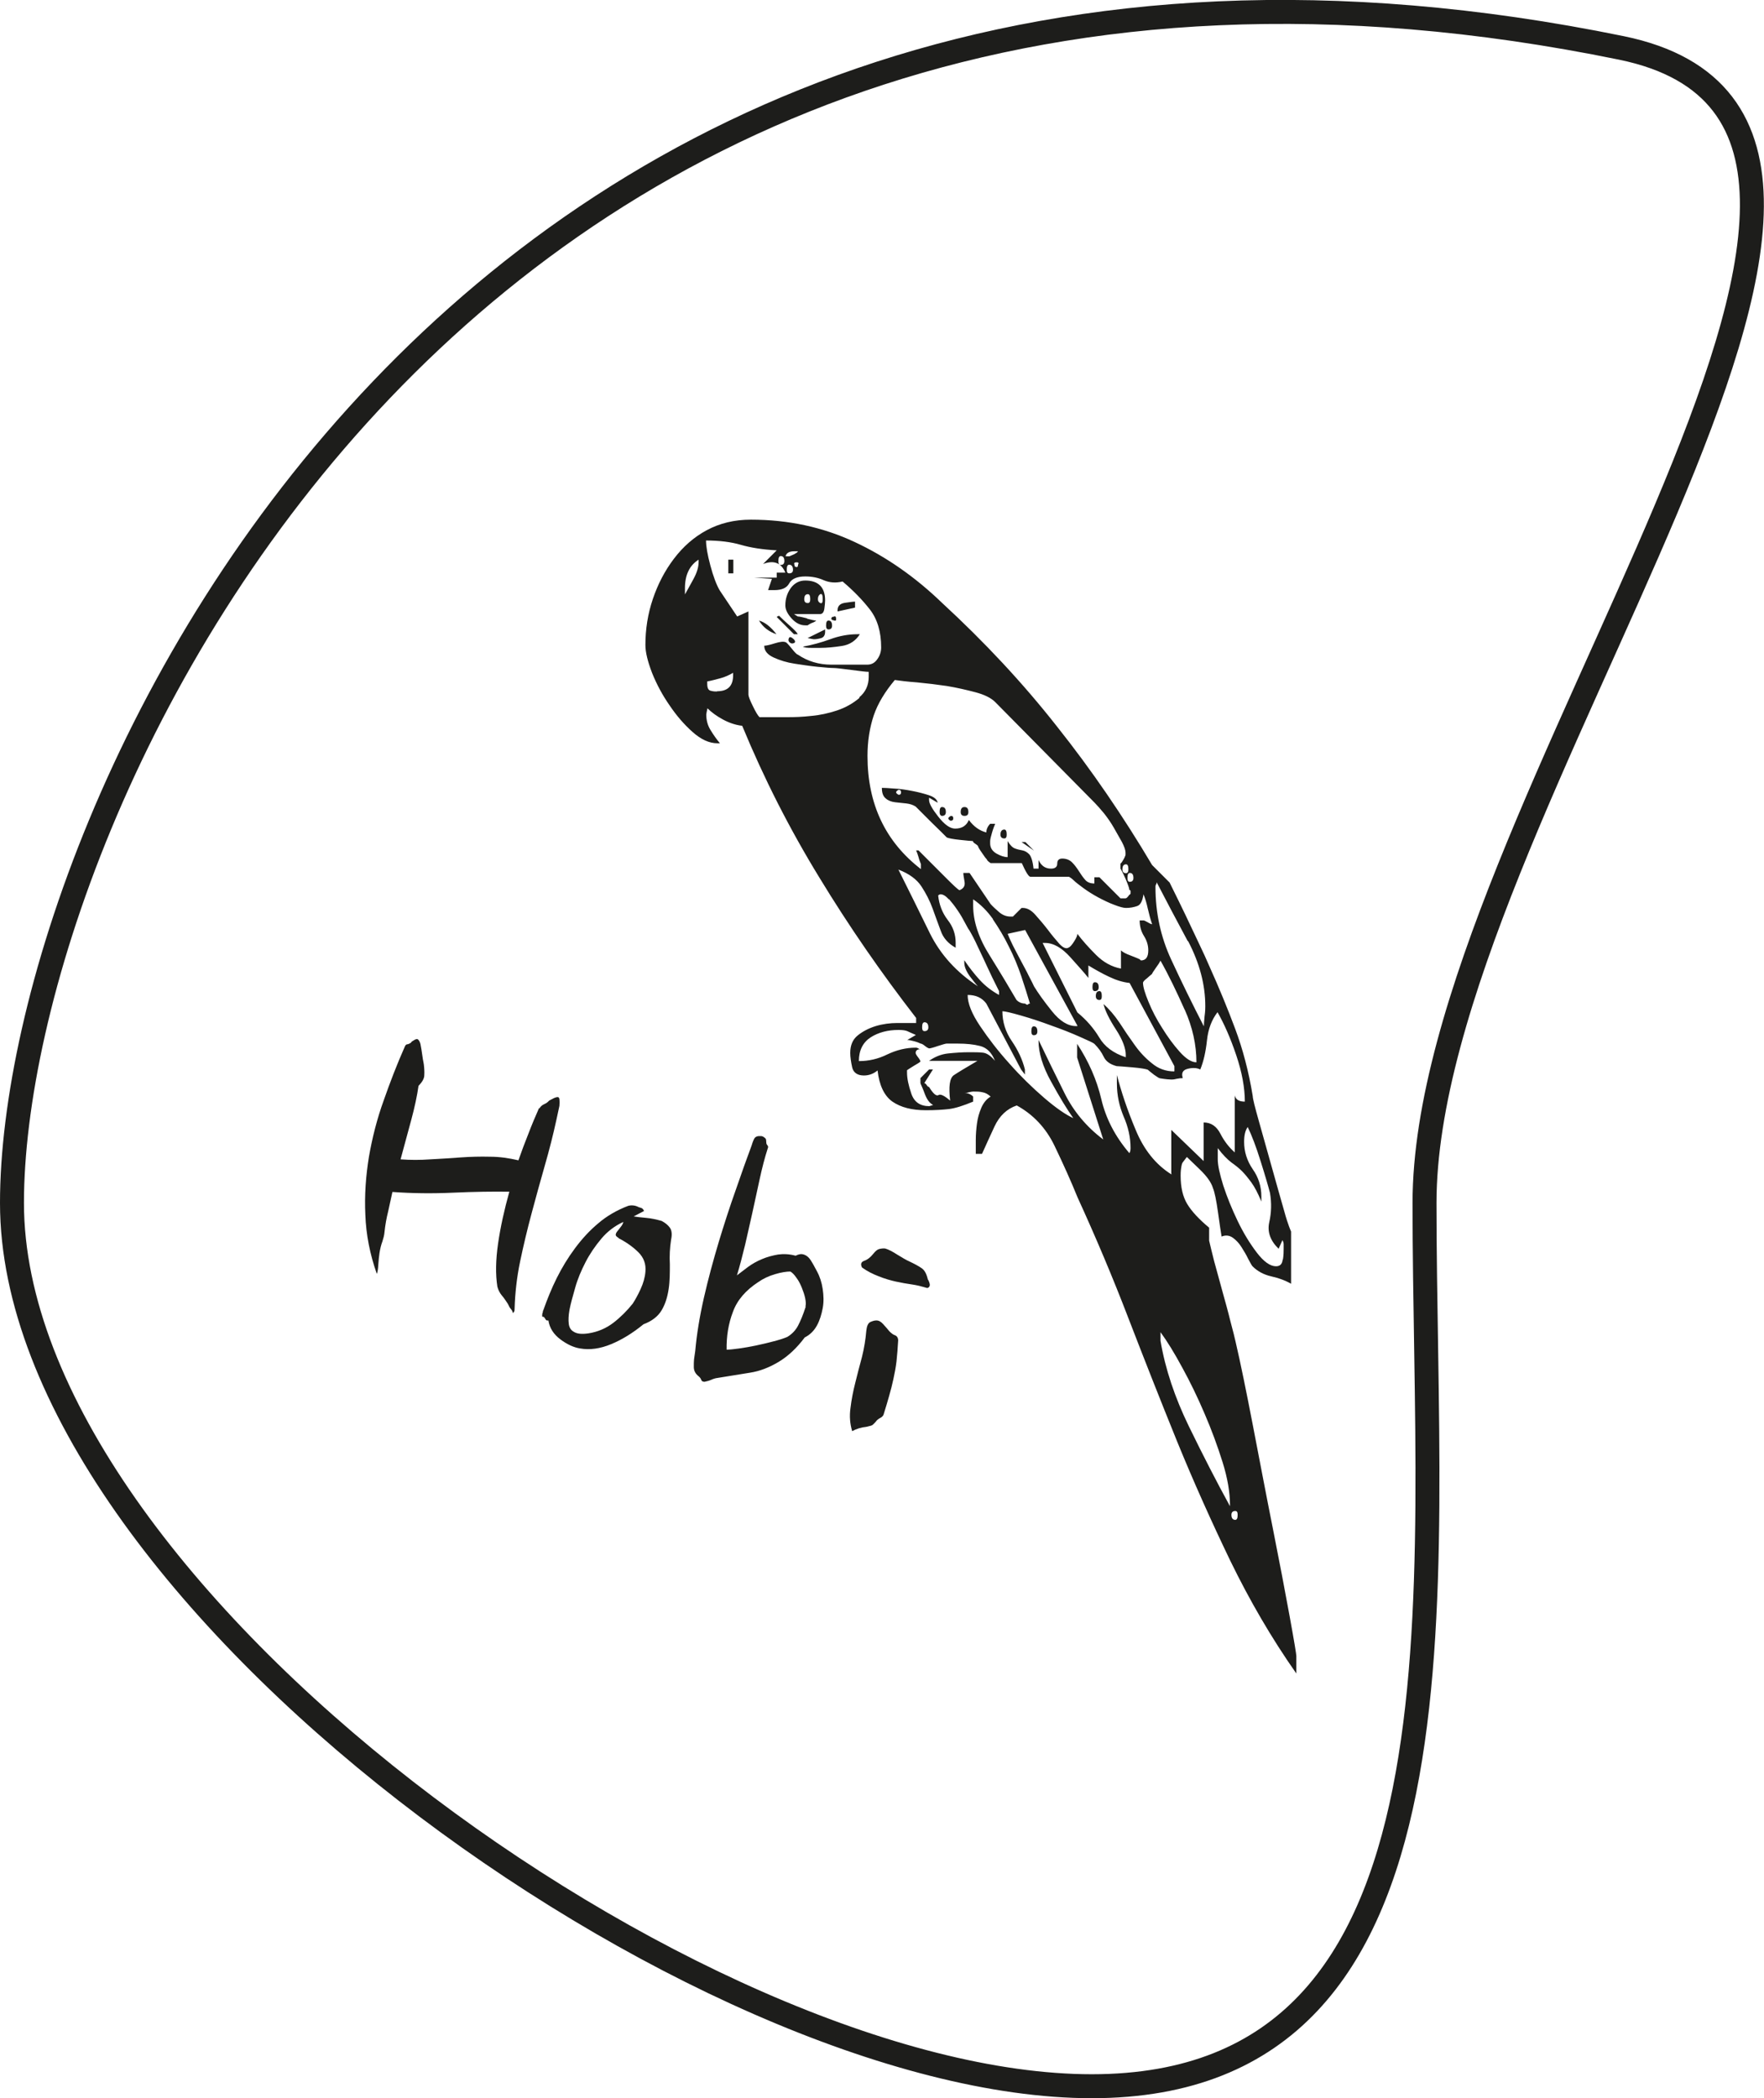
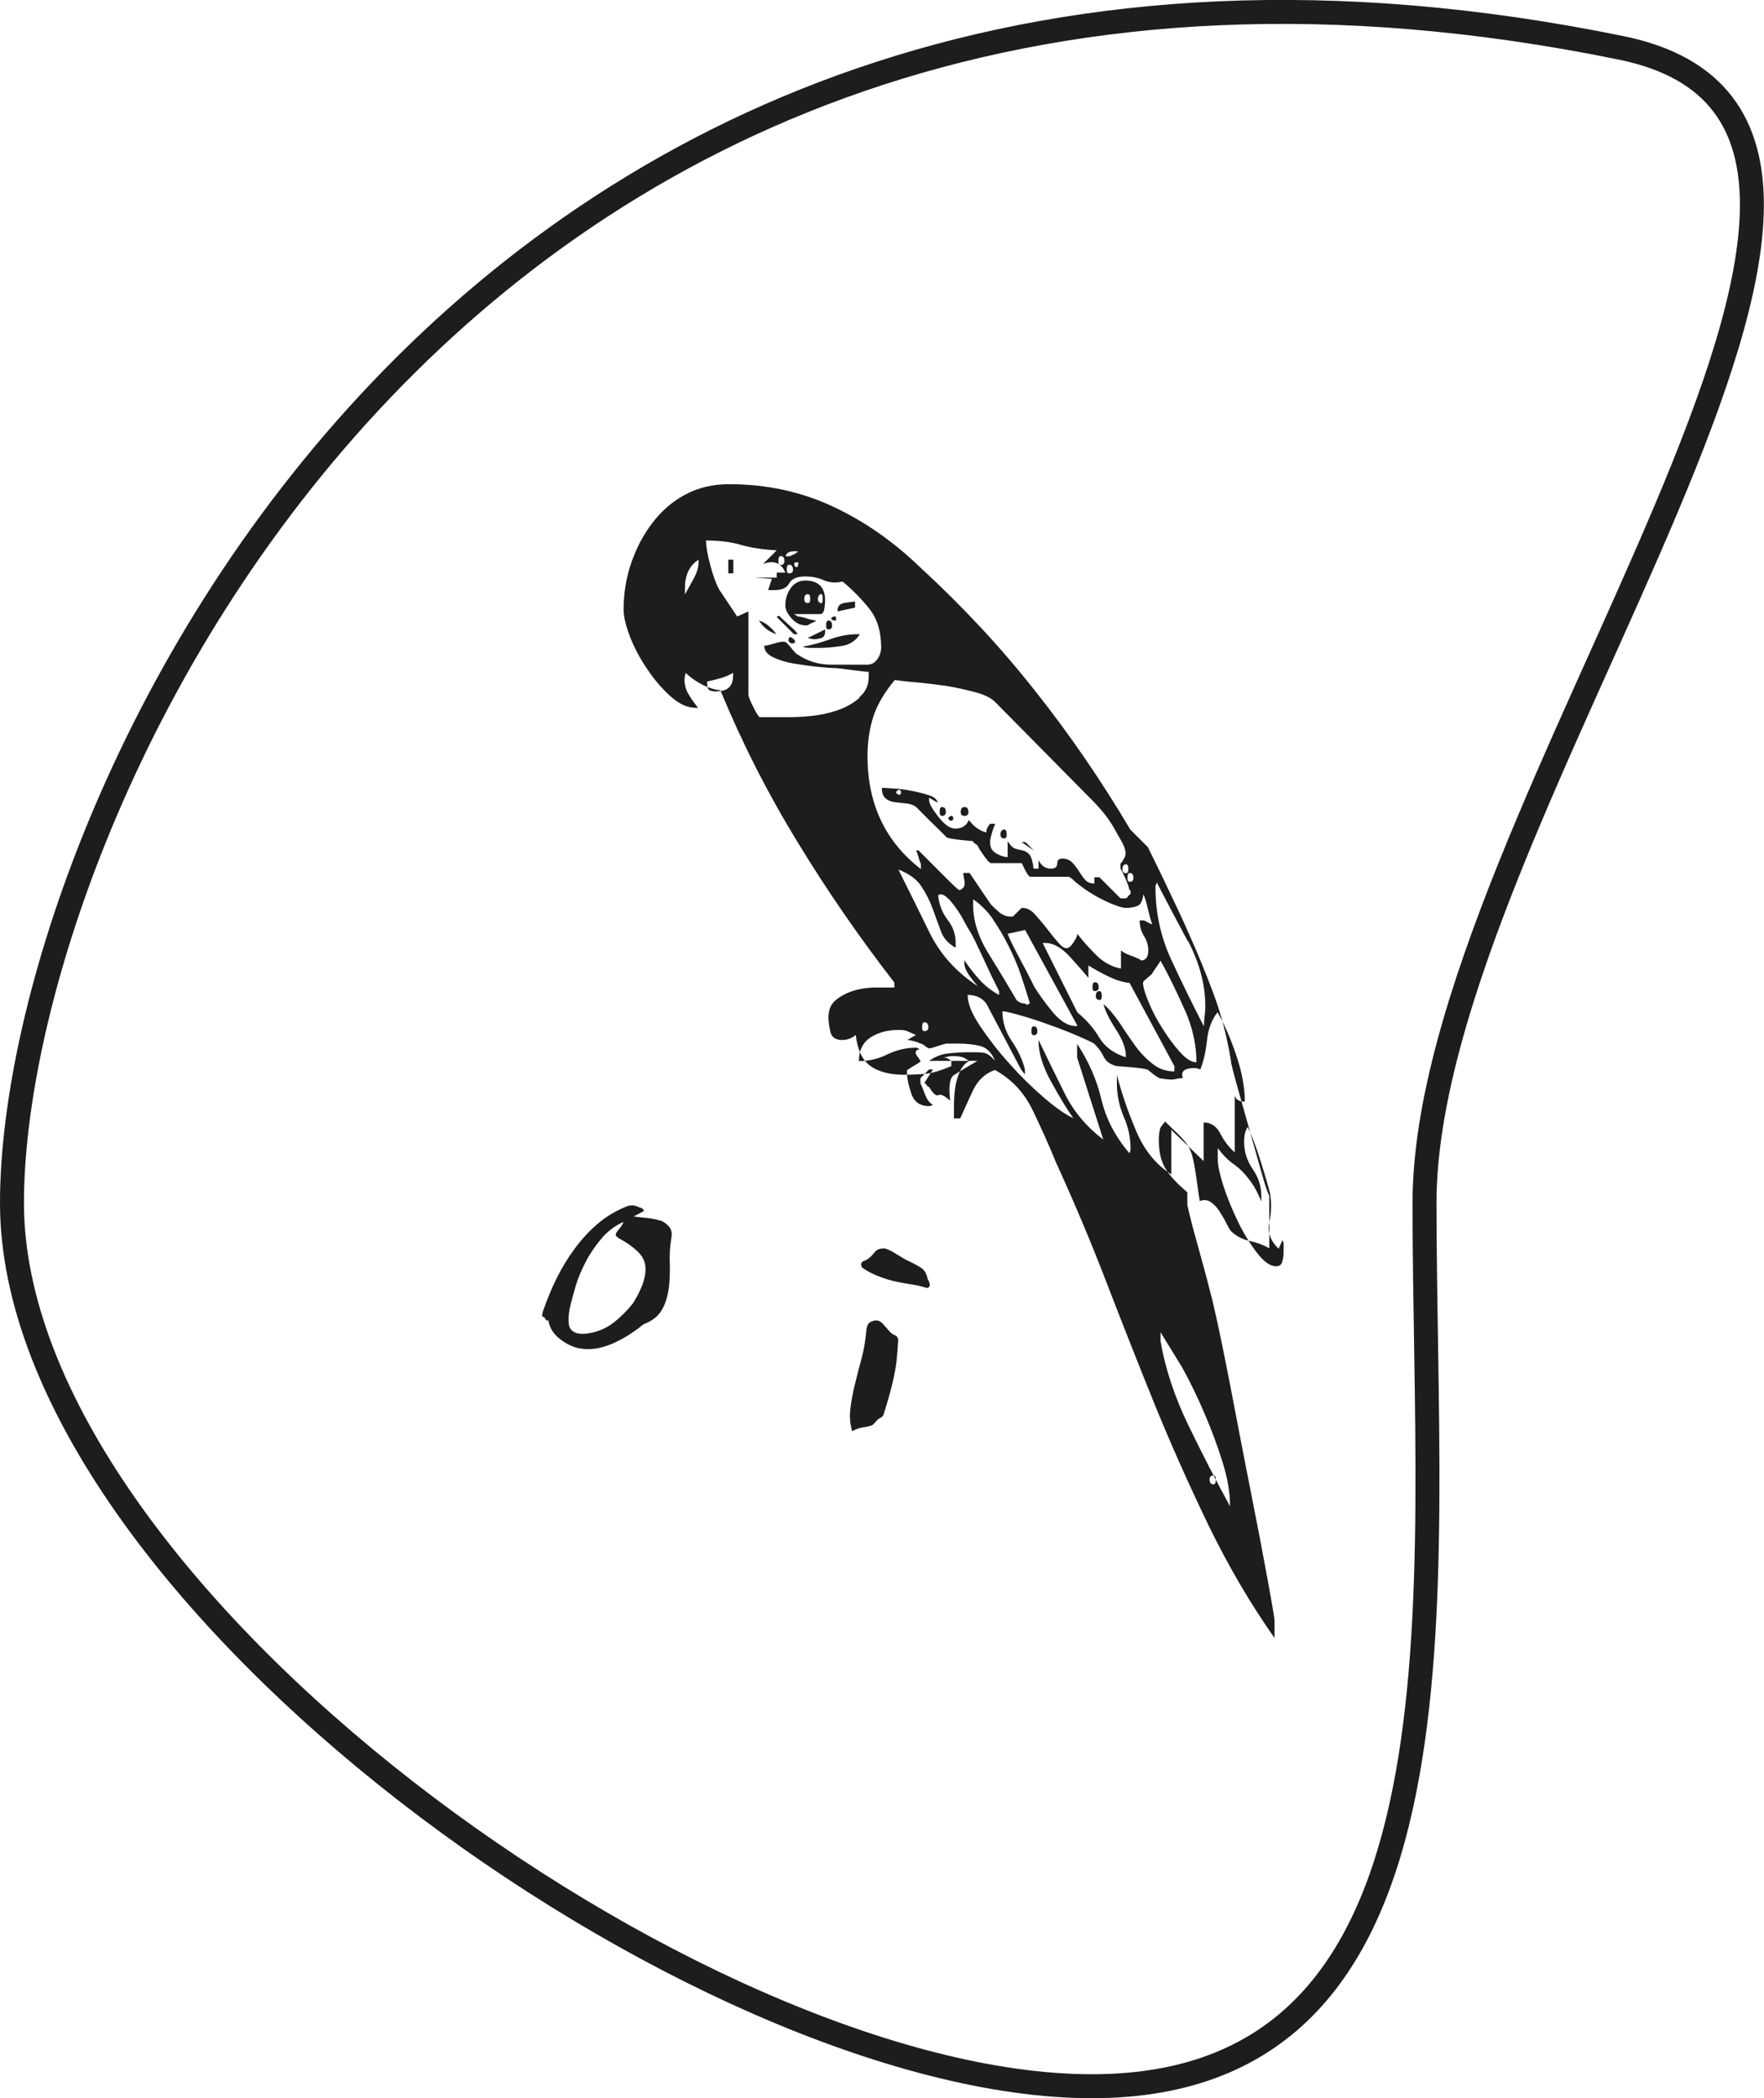
<svg xmlns="http://www.w3.org/2000/svg" id="Ebene_1" viewBox="0 0 73.63 87.54">
  <defs>
    <style>.cls-1{fill:#1d1d1b;}.cls-2{fill:none;stroke:#1d1d1b;}</style>
  </defs>
  <path class="cls-2" d="M67.68,2C19.21-7.92,.5,33.91,.5,50.19s28.79,36.85,45.07,36.85,13.89-20.57,13.89-36.85S83.63,5.27,67.68,2Z" />
-   <path class="cls-1" d="M33.18,23.11c-.09,.04-.16,.07-.23,.1h-.16c.03-.14,.16-.21,.36-.21h.16s-.04,.07-.13,.1m-.44,.31c0,.1-.05,.16-.15,.16-.07,0-.1-.05-.1-.16,0-.14,.03-.21,.1-.21,.1,0,.15,.07,.15,.21m.52,.05c.07,0,.09,.04,.05,.1,0,.07-.02,.1-.05,.1-.07,0-.1-.03-.1-.1-.03-.07,0-.1,.1-.1m-.16,.31c0,.1-.05,.15-.16,.15-.07,0-.1-.05-.1-.15,0-.14,.03-.21,.1-.21,.1,0,.16,.07,.16,.21m-2.7,.15h.21v-.57h-.21v.57Zm-1.45,.23c-.14,.26-.26,.47-.36,.65v-.26c0-.55,.19-.95,.57-1.19v.1c0,.21-.07,.44-.21,.7m4.87,.85c0,.1-.03,.16-.1,.16-.1,0-.15-.05-.15-.16,0-.14,.05-.21,.15-.21,.07,0,.1,.07,.1,.21m.52,0c0,.14-.03,.19-.1,.16-.07-.03-.1-.09-.1-.16,0-.1,.03-.17,.1-.21,.07-.03,.1,.03,.1,.21m1.35,.1c-.07,0-.21,.02-.42,.05-.21,.03-.31,.14-.31,.31v.05l.73-.16v-.26Zm-.99,.73s.03,.05,.1,.05c.07,.03,.1,.02,.1-.05,0-.1-.03-.14-.1-.1-.07,0-.1,.03-.1,.1m-1.01-.03c-.19-.05-.32-.08-.39-.08l-.16-.1h1.09c.1,0,.16-.08,.18-.23,.02-.15,.03-.27,.03-.34,0-.55-.28-.83-.83-.83-.24,0-.44,.1-.6,.31-.15,.21-.23,.45-.23,.73,0,.17,.09,.35,.26,.54,.17,.19,.36,.29,.57,.29h.1s.1-.07,.18-.1c.09-.03,.15-.07,.18-.1-.07,0-.2-.03-.39-.08m.8,.29c0,.1,.03,.16,.1,.16,.1,0,.15-.05,.15-.16,0-.14-.05-.21-.15-.21-.07,0-.1,.07-.1,.21m-2.07,.36c-.24-.31-.48-.5-.73-.57,.17,.28,.42,.47,.73,.57m0-.73l.73,.73h.16c-.03-.07-.15-.19-.34-.36-.19-.17-.32-.29-.39-.36l-.05-.05s-.07,.02-.1,.05m2.02,.52l-.73,.36c.14,.03,.23,.05,.26,.05,.1,0,.21-.02,.31-.05,.1-.03,.16-.12,.16-.26v-.1Zm-1.48,.54c.05,.05,.11,.06,.18,.03,.07-.03,.06-.1-.03-.18-.09-.08-.15-.09-.18-.03s-.03,.13,.03,.18m2.83-.34c-.38,0-.76,.07-1.14,.21-.38,.14-.76,.24-1.14,.31,.07,.04,.19,.05,.36,.05h.36c.28,0,.58-.03,.91-.08,.33-.05,.58-.22,.75-.49h-.1Zm-5.86,2.39c-.07,0-.15,0-.26-.03-.1-.02-.15-.11-.15-.29v-.1c.17-.03,.35-.08,.54-.13,.19-.05,.37-.13,.54-.23v.1c0,.45-.22,.67-.67,.67m5.94,.28c-.26,.22-.57,.4-.93,.52-.36,.12-.73,.2-1.09,.23-.36,.04-.67,.05-.91,.05h-1.24c-.07-.07-.16-.22-.28-.47-.12-.24-.18-.4-.18-.47v-3.47l-.47,.21-.73-1.09c-.14-.24-.27-.59-.39-1.04-.12-.45-.18-.79-.18-1.04,.55,0,1.04,.06,1.45,.18,.41,.12,.92,.2,1.5,.23l-.57,.57c.45-.17,.76-.05,.93,.36h-.36v.21h-.93l.73,.05-.16,.47h.26c.31,0,.52-.09,.62-.28,.1-.19,.33-.29,.67-.29,.28,0,.54,.05,.78,.16,.24,.1,.5,.12,.78,.05,.45,.38,.83,.77,1.14,1.17,.31,.4,.47,.93,.47,1.58,0,.17-.05,.34-.16,.49-.1,.15-.24,.23-.42,.23h-1.5c-.52,0-.99-.14-1.4-.42-.03,0-.12-.08-.26-.26-.14-.17-.22-.26-.26-.26-.07-.03-.22-.02-.44,.05-.22,.07-.37,.1-.44,.1,0,.21,.13,.37,.39,.49,.26,.12,.55,.21,.88,.26,.33,.05,.65,.1,.96,.13,.31,.03,.54,.05,.67,.05,.1,0,.35,.03,.73,.08,.38,.05,.62,.08,.73,.08v.21c0,.35-.13,.63-.39,.85m1.74,3.97c0,.07-.03,.1-.1,.1-.14-.07-.14-.14,0-.21,.07,0,.1,.04,.1,.1m1.61,.83c0,.1,.04,.16,.1,.16,.1,0,.16-.05,.16-.16,0-.14-.05-.21-.16-.21-.07,0-.1,.07-.1,.21m.88,0c0,.1,.05,.16,.16,.16s.16-.05,.16-.16c0-.14-.05-.21-.16-.21s-.16,.07-.16,.21m-.41,.36c.07,0,.1-.03,.1-.1s-.03-.1-.1-.1c-.14,.07-.14,.14,0,.21m2.07,.57c0,.1,.05,.16,.16,.16,.07,0,.1-.05,.1-.16,0-.14-.03-.21-.1-.21-.1,0-.16,.07-.16,.21m.88,.31l.52,.36-.36-.36h-.16Zm4.46,1.14c0,.1-.03,.16-.1,.16-.1,0-.15-.05-.15-.16,0-.14,.05-.21,.15-.21,.07,0,.1,.07,.1,.21m.21,.36c0,.1-.05,.16-.15,.16-.07,0-.1-.05-.1-.16,0-.14,.03-.21,.1-.21,.1,0,.15,.07,.15,.21m-.52,3.78c-.38-.07-.73-.26-1.04-.57-.31-.31-.57-.6-.78-.88,0,.07-.04,.17-.13,.31-.09,.14-.16,.23-.23,.26-.1,.07-.23,.02-.39-.15-.15-.17-.32-.37-.49-.6-.17-.22-.35-.43-.52-.62-.17-.19-.34-.28-.52-.28h-.05l-.36,.36h-.1c-.17,0-.33-.06-.47-.18-.14-.12-.26-.23-.36-.34-.07-.1-.22-.32-.44-.65-.22-.33-.37-.55-.44-.65h-.26c0,.07,.02,.19,.05,.36,.03,.17-.03,.29-.21,.36-.07-.03-.25-.2-.54-.49-.29-.29-.55-.55-.78-.78l-.39-.39h-.1c.03,.07,.07,.17,.1,.28,.03,.12,.07,.22,.1,.29v.21c-1.48-1.14-2.23-2.71-2.23-4.72,0-.62,.09-1.18,.26-1.69,.17-.5,.47-.99,.88-1.48,.21,.03,.52,.07,.93,.1,.42,.04,.83,.09,1.24,.15,.42,.07,.81,.16,1.19,.26,.38,.1,.66,.24,.83,.41l4.15,4.2c.1,.1,.23,.25,.39,.44,.15,.19,.29,.39,.41,.6,.12,.21,.23,.41,.34,.6,.1,.19,.15,.34,.15,.44v.1s-.03,.1-.08,.18c-.05,.09-.09,.15-.13,.18v.21s.1,.17,.21,.42c.1,.24,.16,.4,.16,.47,.03,0,.05,.02,.05,.05v.1s-.02,.05-.05,.05c-.07,.1-.12,.15-.16,.15h-.21l-.88-.88h-.21v.26c-.17,0-.3-.05-.39-.16-.09-.1-.17-.22-.26-.36-.09-.14-.18-.26-.28-.36s-.24-.16-.41-.16c-.14,0-.21,.07-.21,.21s-.09,.21-.26,.21c-.24,0-.41-.12-.52-.36v.36h-.21c-.03-.31-.1-.51-.18-.6-.09-.09-.18-.14-.28-.16-.1-.02-.21-.04-.31-.08-.1-.03-.21-.14-.31-.31v.67c-.14,0-.29-.05-.47-.15-.17-.1-.26-.24-.26-.42v-.1c0-.07,.03-.19,.08-.36,.05-.17,.1-.29,.13-.36h-.21c-.1,.1-.16,.23-.16,.36-.28-.07-.52-.24-.73-.52-.1,.24-.29,.36-.57,.36-.21,0-.44-.16-.7-.49-.26-.33-.39-.56-.39-.7v-.1l.36,.21c-.03-.14-.15-.24-.36-.31-.21-.07-.44-.13-.7-.18-.26-.05-.51-.09-.75-.1-.24-.02-.42-.03-.52-.03,0,.21,.05,.35,.16,.44,.1,.09,.23,.14,.39,.16,.15,.02,.31,.03,.47,.05,.16,.02,.28,.06,.39,.13,.03,.03,.11,.11,.23,.23,.12,.12,.26,.26,.42,.42,.16,.15,.29,.29,.42,.41,.12,.12,.2,.2,.23,.23,.07,.03,.25,.07,.55,.1,.29,.03,.47,.05,.54,.05,0,.03,.03,.07,.08,.1,.05,.03,.1,.07,.13,.1,0,.03,.05,.13,.16,.28,.1,.15,.17,.25,.21,.28,0,.03,.05,.09,.16,.16h1.3c.17,.38,.29,.57,.36,.57h1.61s.1,.05,.21,.16c.07,.07,.2,.17,.39,.31,.19,.14,.4,.27,.62,.39,.23,.12,.45,.23,.67,.31,.23,.09,.39,.13,.49,.13,.17,0,.33-.03,.47-.08,.14-.05,.22-.22,.26-.49,.07,.17,.13,.37,.18,.6,.05,.22,.11,.44,.18,.65-.03,0-.1-.03-.18-.08-.09-.05-.15-.08-.18-.08h-.16c0,.24,.06,.46,.18,.65,.12,.19,.18,.39,.18,.6,0,.28-.1,.42-.31,.42l-.05-.05c-.07-.03-.2-.09-.39-.16-.19-.07-.32-.14-.39-.21v.73Zm-1.19,.78c0,.1,.03,.16,.1,.16,.1,0,.16-.05,.16-.16,0-.14-.05-.21-.16-.21-.07,0-.1,.07-.1,.21m-5.99-3.68c.12,.14,.24,.29,.36,.47,.12,.17,.22,.35,.31,.52,.09,.17,.15,.28,.18,.31,.1,.17,.23,.41,.36,.7,.14,.29,.27,.57,.39,.83,.12,.26,.28,.6,.49,1.01v.16c-.31-.17-.58-.38-.8-.62-.22-.24-.44-.52-.65-.83v.1c0,.17,.08,.36,.23,.57,.16,.21,.27,.35,.34,.42-.9-.59-1.56-1.32-2-2.2-.43-.88-.87-1.77-1.32-2.67,.45,.17,.77,.41,.96,.7,.19,.29,.35,.6,.47,.93,.12,.33,.23,.64,.34,.93,.1,.29,.31,.53,.62,.7v-.21c0-.35-.11-.67-.34-.96-.22-.29-.35-.63-.39-1.01,.03-.03,.07-.05,.1-.05,.1,0,.22,.07,.34,.21m6.14,4.04c0,.1,.05,.16,.15,.16,.07,0,.1-.05,.1-.16,0-.14-.03-.21-.1-.21-.1,0-.15,.07-.15,.21m-4.3-3.21c.24,.35,.47,.73,.67,1.14,.21,.41,.38,.83,.52,1.24,.14,.42,.26,.8,.36,1.14-.03,0-.07,.02-.1,.05-.03,0-.07-.02-.1-.05-.14,0-.26-.05-.36-.15-.28-.48-.65-1.1-1.11-1.84-.47-.74-.7-1.44-.7-2.1v-.26c.31,.21,.59,.49,.83,.83m-2.7,4.51c0,.1-.05,.16-.16,.16-.07,0-.1-.05-.1-.16,0-.14,.03-.21,.1-.21,.1,0,.16,.07,.16,.21m6.22-.05h-.05c-.35,0-.68-.21-1.01-.62-.33-.41-.58-.76-.75-1.04-.03-.07-.1-.21-.21-.42-.1-.21-.22-.42-.34-.65-.12-.22-.23-.44-.34-.65-.1-.21-.17-.36-.21-.47l.73-.16,2.18,3.99Zm4.62-3.55c.48,.92,.72,1.82,.72,2.72,0,.07,0,.21-.03,.42-.02,.21-.03,.35-.03,.42-.48-.93-.94-1.87-1.37-2.8-.43-.93-.65-1.94-.65-3.01,0-.03,0-.07,.02-.1,.02-.03,.03-.07,.03-.1,.38,.73,.81,1.55,1.3,2.46m-6.53,3.76c0,.1,.03,.16,.1,.16,.1,0,.15-.05,.15-.16,0-.14-.05-.21-.15-.21-.07,0-.1,.07-.1,.21m6.4-.91c.33,.74,.49,1.48,.49,2.2-.21,0-.44-.15-.7-.44-.26-.29-.5-.62-.73-.99-.23-.36-.42-.72-.57-1.09-.15-.36-.23-.63-.23-.8,0-.03,.05-.1,.16-.18,.1-.09,.17-.15,.21-.18,.03-.07,.1-.16,.18-.28,.09-.12,.15-.22,.18-.28,.35,.62,.68,1.31,1.01,2.05m-.44,2.57c-.34,0-.66-.11-.93-.34-.28-.22-.52-.48-.73-.78-.21-.29-.42-.6-.62-.91-.21-.31-.43-.57-.67-.78,.07,.28,.24,.63,.52,1.06,.28,.43,.41,.79,.41,1.06v.1c-.52-.17-.89-.45-1.11-.83-.23-.38-.53-.73-.91-1.04l-1.45-2.9h.1c.35,0,.7,.2,1.06,.6,.36,.4,.61,.68,.75,.86v-.52c.28,.17,.56,.33,.86,.47,.29,.14,.58,.23,.86,.26l1.87,3.47v.21Zm-10.58,.52c.03,.07,.1,.22,.18,.44,.09,.23,.2,.37,.34,.44l-.16,.05c-.38,0-.63-.17-.75-.52-.12-.35-.18-.64-.18-.88v-.1s.13-.09,.28-.18c.16-.09,.25-.15,.28-.18,0-.03-.03-.09-.1-.18-.07-.09-.1-.15-.1-.18,0-.1,.07-.16,.21-.16-.03,0-.07,0-.1-.03-.03-.02-.07-.03-.1-.03-.42,0-.81,.1-1.19,.28-.38,.19-.78,.28-1.19,.28,0-.45,.17-.78,.49-.99,.33-.21,.72-.31,1.17-.31,.17,0,.29,.02,.36,.05,.07,.03,.19,.09,.36,.16l-.36,.21c.07,0,.17,.02,.28,.05,.12,.03,.22,.07,.28,.1,.03,0,.1,.03,.18,.1,.09,.07,.15,.1,.18,.1s.16-.03,.36-.1c.21-.07,.33-.1,.36-.1h.47c.35,0,.66,.03,.93,.1,.28,.07,.49,.28,.62,.62-.17-.21-.34-.32-.49-.34-.16-.02-.35-.02-.6-.02-.28,0-.56,.02-.86,.05-.29,.03-.56,.14-.8,.31h2.02c-.48,.28-.81,.48-.99,.6-.17,.12-.22,.47-.15,1.06-.24-.21-.41-.29-.49-.23-.09,.05-.22-.06-.39-.34-.03,0-.07-.03-.1-.08-.03-.05-.07-.08-.1-.08l.36-.57h-.16l-.36,.36v.21Zm10.47,3.78c-.66-.41-1.16-1.04-1.5-1.87-.35-.83-.6-1.59-.78-2.28v.36c0,.48,.1,.94,.28,1.37,.19,.43,.29,.87,.29,1.32,0,.1-.02,.17-.05,.21-.59-.69-.98-1.44-1.17-2.25-.19-.81-.53-1.58-1.01-2.31v.57l1.09,3.42c-.69-.52-1.23-1.16-1.61-1.92-.38-.76-.74-1.5-1.09-2.23v.05c0,.48,.17,1.05,.52,1.68,.35,.64,.66,1.15,.93,1.53-.31-.14-.72-.42-1.22-.85-.5-.43-.99-.91-1.45-1.43-.47-.52-.87-1.04-1.22-1.56-.35-.52-.52-.95-.52-1.3,.35,0,.6,.12,.78,.36l1.45,2.75,.16,.21v-.21c-.1-.41-.29-.81-.55-1.19-.26-.38-.39-.8-.39-1.24,.1,0,.36,.06,.78,.18,.42,.12,.84,.26,1.27,.42,.43,.15,.83,.31,1.19,.47,.36,.16,.56,.25,.6,.29,.17,.17,.3,.35,.39,.54,.09,.19,.27,.32,.54,.39,.07,0,.28,.02,.65,.05,.36,.03,.58,.07,.65,.1,.03,.03,.12,.1,.26,.21,.14,.1,.22,.15,.26,.15,.24,.04,.4,.05,.47,.05,.03,0,.1,0,.21-.03,.1-.02,.19-.03,.26-.03-.07-.21,0-.34,.21-.39,.21-.05,.38-.04,.52,.03,.14-.34,.23-.75,.28-1.22,.05-.47,.2-.86,.44-1.17,.28,.49,.54,1.08,.78,1.79,.24,.71,.36,1.36,.36,1.94-.24,0-.38-.08-.42-.26v2.38c-.24-.21-.44-.47-.6-.78-.16-.31-.39-.47-.7-.47v1.61l-1.35-1.3v1.81Zm4.64,3.55c-.02,.19-.11,.28-.28,.28-.24,0-.51-.19-.8-.57-.29-.38-.56-.82-.8-1.32-.24-.5-.44-.99-.6-1.48-.15-.48-.23-.85-.23-1.09v-.47c.21,.28,.4,.47,.57,.6,.17,.12,.32,.24,.44,.36,.12,.12,.25,.28,.39,.47,.14,.19,.28,.46,.42,.8v-.21c0-.42-.12-.8-.36-1.14-.24-.35-.36-.73-.36-1.14,0-.28,.05-.48,.15-.62,.17,.35,.35,.82,.54,1.43,.19,.6,.32,1.05,.39,1.32,.07,.42,.06,.82-.03,1.22-.09,.4,.04,.77,.39,1.11l.16-.36s.05,.09,.05,.16v.21c0,.1,0,.25-.03,.44m-4.2,4.51c.33,.6,.64,1.24,.93,1.92,.29,.67,.54,1.35,.75,2.02,.21,.67,.31,1.27,.31,1.79v.05c-.55-1-1.12-2.11-1.71-3.32-.59-1.21-.99-2.4-1.19-3.58v-.36c.28,.38,.58,.87,.91,1.48m2.31,6.14c0,.14-.03,.21-.1,.21-.1,0-.16-.07-.16-.21,0-.1,.05-.16,.16-.16,.07,0,.1,.05,.1,.16m-1.19-11.98c-.42-.35-.72-.67-.91-.98-.19-.31-.28-.71-.28-1.19,0-.07,0-.17,.02-.31,.02-.14,.04-.22,.08-.26l.16-.21c.07,.07,.25,.24,.54,.52,.29,.28,.48,.54,.55,.78,.07,.17,.14,.51,.21,1.01,.07,.5,.12,.84,.15,1.01,.17-.07,.33-.05,.47,.05,.14,.1,.26,.23,.36,.39,.1,.16,.2,.32,.28,.49,.09,.17,.15,.28,.18,.31,.21,.21,.47,.35,.78,.42,.31,.07,.59,.17,.83,.31v-2.18s-.13-.28-.28-.83c-.16-.55-.33-1.17-.52-1.84-.19-.67-.37-1.31-.54-1.92-.17-.6-.26-.96-.26-1.06-.17-1.04-.42-1.97-.73-2.8-.31-.83-.67-1.71-1.09-2.64-.1-.24-.25-.56-.44-.96-.19-.4-.37-.78-.54-1.14-.17-.36-.4-.82-.67-1.37l-.73-.73c-1.21-2.04-2.53-3.97-3.97-5.78-1.43-1.82-3.03-3.53-4.8-5.16-1.11-1.07-2.32-1.92-3.65-2.54-1.33-.62-2.77-.93-4.33-.93-.69,0-1.3,.15-1.84,.44s-.99,.69-1.37,1.19c-.38,.5-.67,1.06-.88,1.68-.21,.62-.31,1.26-.31,1.92,0,.31,.1,.7,.28,1.17,.19,.47,.43,.92,.73,1.35,.29,.43,.61,.8,.96,1.11,.35,.31,.69,.47,1.04,.47h.1c-.14-.17-.27-.35-.39-.55-.12-.19-.18-.41-.18-.65,0-.03,.02-.12,.05-.26,.17,.17,.39,.33,.65,.47,.26,.14,.53,.23,.8,.26,.9,2.18,1.97,4.29,3.22,6.33,1.24,2.04,2.59,3.99,4.04,5.86v.21h-.78c-.31,0-.61,.04-.91,.13-.29,.09-.54,.22-.75,.39-.21,.17-.31,.41-.31,.73,0,.17,.03,.37,.08,.6,.05,.22,.22,.34,.49,.34,.21,0,.4-.07,.57-.21,.07,.62,.28,1.06,.62,1.3,.35,.24,.81,.36,1.4,.36,.38,0,.7-.02,.96-.05,.26-.03,.6-.14,1.01-.31v-.21c-.1-.1-.22-.15-.36-.15,.03,0,.1,0,.18-.03,.09-.02,.15-.03,.18-.03,.14,0,.27,0,.39,.03,.12,.02,.23,.08,.34,.18-.17,.1-.3,.26-.39,.47-.09,.21-.15,.42-.18,.65-.03,.22-.05,.46-.05,.7v.57h.26c.14-.31,.31-.69,.52-1.14,.21-.45,.52-.74,.93-.88,.69,.38,1.22,.94,1.58,1.69s.68,1.46,.96,2.15c.76,1.66,1.47,3.34,2.13,5.06,.66,1.71,1.33,3.41,2.02,5.11,.69,1.69,1.44,3.36,2.23,5,.8,1.64,1.71,3.21,2.75,4.69v-.73c0-.07-.09-.62-.28-1.66-.19-1.04-.42-2.25-.7-3.66-.28-1.4-.55-2.83-.83-4.28-.28-1.45-.52-2.63-.73-3.53-.03-.14-.1-.42-.21-.83-.1-.41-.22-.84-.34-1.27-.12-.43-.23-.85-.34-1.24-.1-.4-.17-.68-.21-.86v-.52Z" />
+   <path class="cls-1" d="M33.18,23.11c-.09,.04-.16,.07-.23,.1h-.16c.03-.14,.16-.21,.36-.21h.16s-.04,.07-.13,.1m-.44,.31c0,.1-.05,.16-.15,.16-.07,0-.1-.05-.1-.16,0-.14,.03-.21,.1-.21,.1,0,.15,.07,.15,.21m.52,.05c.07,0,.09,.04,.05,.1,0,.07-.02,.1-.05,.1-.07,0-.1-.03-.1-.1-.03-.07,0-.1,.1-.1m-.16,.31c0,.1-.05,.15-.16,.15-.07,0-.1-.05-.1-.15,0-.14,.03-.21,.1-.21,.1,0,.16,.07,.16,.21m-2.7,.15h.21v-.57h-.21v.57Zm-1.45,.23c-.14,.26-.26,.47-.36,.65v-.26c0-.55,.19-.95,.57-1.19v.1c0,.21-.07,.44-.21,.7m4.87,.85c0,.1-.03,.16-.1,.16-.1,0-.15-.05-.15-.16,0-.14,.05-.21,.15-.21,.07,0,.1,.07,.1,.21m.52,0c0,.14-.03,.19-.1,.16-.07-.03-.1-.09-.1-.16,0-.1,.03-.17,.1-.21,.07-.03,.1,.03,.1,.21m1.35,.1c-.07,0-.21,.02-.42,.05-.21,.03-.31,.14-.31,.31v.05l.73-.16v-.26Zm-.99,.73s.03,.05,.1,.05c.07,.03,.1,.02,.1-.05,0-.1-.03-.14-.1-.1-.07,0-.1,.03-.1,.1m-1.01-.03c-.19-.05-.32-.08-.39-.08l-.16-.1h1.09c.1,0,.16-.08,.18-.23,.02-.15,.03-.27,.03-.34,0-.55-.28-.83-.83-.83-.24,0-.44,.1-.6,.31-.15,.21-.23,.45-.23,.73,0,.17,.09,.35,.26,.54,.17,.19,.36,.29,.57,.29h.1s.1-.07,.18-.1c.09-.03,.15-.07,.18-.1-.07,0-.2-.03-.39-.08m.8,.29c0,.1,.03,.16,.1,.16,.1,0,.15-.05,.15-.16,0-.14-.05-.21-.15-.21-.07,0-.1,.07-.1,.21m-2.07,.36c-.24-.31-.48-.5-.73-.57,.17,.28,.42,.47,.73,.57m0-.73l.73,.73h.16c-.03-.07-.15-.19-.34-.36-.19-.17-.32-.29-.39-.36l-.05-.05s-.07,.02-.1,.05m2.02,.52l-.73,.36c.14,.03,.23,.05,.26,.05,.1,0,.21-.02,.31-.05,.1-.03,.16-.12,.16-.26v-.1Zm-1.48,.54c.05,.05,.11,.06,.18,.03,.07-.03,.06-.1-.03-.18-.09-.08-.15-.09-.18-.03s-.03,.13,.03,.18m2.83-.34c-.38,0-.76,.07-1.14,.21-.38,.14-.76,.24-1.14,.31,.07,.04,.19,.05,.36,.05h.36c.28,0,.58-.03,.91-.08,.33-.05,.58-.22,.75-.49h-.1Zm-5.86,2.39c-.07,0-.15,0-.26-.03-.1-.02-.15-.11-.15-.29v-.1c.17-.03,.35-.08,.54-.13,.19-.05,.37-.13,.54-.23v.1c0,.45-.22,.67-.67,.67m5.94,.28c-.26,.22-.57,.4-.93,.52-.36,.12-.73,.2-1.09,.23-.36,.04-.67,.05-.91,.05h-1.24c-.07-.07-.16-.22-.28-.47-.12-.24-.18-.4-.18-.47v-3.47l-.47,.21-.73-1.09c-.14-.24-.27-.59-.39-1.04-.12-.45-.18-.79-.18-1.04,.55,0,1.04,.06,1.45,.18,.41,.12,.92,.2,1.5,.23l-.57,.57c.45-.17,.76-.05,.93,.36h-.36v.21h-.93l.73,.05-.16,.47h.26c.31,0,.52-.09,.62-.28,.1-.19,.33-.29,.67-.29,.28,0,.54,.05,.78,.16,.24,.1,.5,.12,.78,.05,.45,.38,.83,.77,1.14,1.17,.31,.4,.47,.93,.47,1.58,0,.17-.05,.34-.16,.49-.1,.15-.24,.23-.42,.23h-1.5c-.52,0-.99-.14-1.4-.42-.03,0-.12-.08-.26-.26-.14-.17-.22-.26-.26-.26-.07-.03-.22-.02-.44,.05-.22,.07-.37,.1-.44,.1,0,.21,.13,.37,.39,.49,.26,.12,.55,.21,.88,.26,.33,.05,.65,.1,.96,.13,.31,.03,.54,.05,.67,.05,.1,0,.35,.03,.73,.08,.38,.05,.62,.08,.73,.08v.21c0,.35-.13,.63-.39,.85m1.74,3.97c0,.07-.03,.1-.1,.1-.14-.07-.14-.14,0-.21,.07,0,.1,.04,.1,.1m1.61,.83c0,.1,.04,.16,.1,.16,.1,0,.16-.05,.16-.16,0-.14-.05-.21-.16-.21-.07,0-.1,.07-.1,.21m.88,0c0,.1,.05,.16,.16,.16s.16-.05,.16-.16c0-.14-.05-.21-.16-.21s-.16,.07-.16,.21m-.41,.36c.07,0,.1-.03,.1-.1s-.03-.1-.1-.1c-.14,.07-.14,.14,0,.21m2.07,.57c0,.1,.05,.16,.16,.16,.07,0,.1-.05,.1-.16,0-.14-.03-.21-.1-.21-.1,0-.16,.07-.16,.21m.88,.31l.52,.36-.36-.36h-.16Zm4.46,1.14c0,.1-.03,.16-.1,.16-.1,0-.15-.05-.15-.16,0-.14,.05-.21,.15-.21,.07,0,.1,.07,.1,.21m.21,.36c0,.1-.05,.16-.15,.16-.07,0-.1-.05-.1-.16,0-.14,.03-.21,.1-.21,.1,0,.15,.07,.15,.21m-.52,3.78c-.38-.07-.73-.26-1.04-.57-.31-.31-.57-.6-.78-.88,0,.07-.04,.17-.13,.31-.09,.14-.16,.23-.23,.26-.1,.07-.23,.02-.39-.15-.15-.17-.32-.37-.49-.6-.17-.22-.35-.43-.52-.62-.17-.19-.34-.28-.52-.28h-.05l-.36,.36h-.1c-.17,0-.33-.06-.47-.18-.14-.12-.26-.23-.36-.34-.07-.1-.22-.32-.44-.65-.22-.33-.37-.55-.44-.65h-.26c0,.07,.02,.19,.05,.36,.03,.17-.03,.29-.21,.36-.07-.03-.25-.2-.54-.49-.29-.29-.55-.55-.78-.78l-.39-.39h-.1c.03,.07,.07,.17,.1,.28,.03,.12,.07,.22,.1,.29v.21c-1.48-1.14-2.23-2.71-2.23-4.72,0-.62,.09-1.18,.26-1.69,.17-.5,.47-.99,.88-1.48,.21,.03,.52,.07,.93,.1,.42,.04,.83,.09,1.24,.15,.42,.07,.81,.16,1.19,.26,.38,.1,.66,.24,.83,.41l4.15,4.2c.1,.1,.23,.25,.39,.44,.15,.19,.29,.39,.41,.6,.12,.21,.23,.41,.34,.6,.1,.19,.15,.34,.15,.44v.1s-.03,.1-.08,.18c-.05,.09-.09,.15-.13,.18v.21s.1,.17,.21,.42c.1,.24,.16,.4,.16,.47,.03,0,.05,.02,.05,.05v.1s-.02,.05-.05,.05c-.07,.1-.12,.15-.16,.15h-.21l-.88-.88h-.21v.26c-.17,0-.3-.05-.39-.16-.09-.1-.17-.22-.26-.36-.09-.14-.18-.26-.28-.36s-.24-.16-.41-.16c-.14,0-.21,.07-.21,.21s-.09,.21-.26,.21c-.24,0-.41-.12-.52-.36v.36h-.21c-.03-.31-.1-.51-.18-.6-.09-.09-.18-.14-.28-.16-.1-.02-.21-.04-.31-.08-.1-.03-.21-.14-.31-.31v.67c-.14,0-.29-.05-.47-.15-.17-.1-.26-.24-.26-.42v-.1c0-.07,.03-.19,.08-.36,.05-.17,.1-.29,.13-.36h-.21c-.1,.1-.16,.23-.16,.36-.28-.07-.52-.24-.73-.52-.1,.24-.29,.36-.57,.36-.21,0-.44-.16-.7-.49-.26-.33-.39-.56-.39-.7v-.1l.36,.21c-.03-.14-.15-.24-.36-.31-.21-.07-.44-.13-.7-.18-.26-.05-.51-.09-.75-.1-.24-.02-.42-.03-.52-.03,0,.21,.05,.35,.16,.44,.1,.09,.23,.14,.39,.16,.15,.02,.31,.03,.47,.05,.16,.02,.28,.06,.39,.13,.03,.03,.11,.11,.23,.23,.12,.12,.26,.26,.42,.42,.16,.15,.29,.29,.42,.41,.12,.12,.2,.2,.23,.23,.07,.03,.25,.07,.55,.1,.29,.03,.47,.05,.54,.05,0,.03,.03,.07,.08,.1,.05,.03,.1,.07,.13,.1,0,.03,.05,.13,.16,.28,.1,.15,.17,.25,.21,.28,0,.03,.05,.09,.16,.16h1.3c.17,.38,.29,.57,.36,.57h1.61s.1,.05,.21,.16c.07,.07,.2,.17,.39,.31,.19,.14,.4,.27,.62,.39,.23,.12,.45,.23,.67,.31,.23,.09,.39,.13,.49,.13,.17,0,.33-.03,.47-.08,.14-.05,.22-.22,.26-.49,.07,.17,.13,.37,.18,.6,.05,.22,.11,.44,.18,.65-.03,0-.1-.03-.18-.08-.09-.05-.15-.08-.18-.08h-.16c0,.24,.06,.46,.18,.65,.12,.19,.18,.39,.18,.6,0,.28-.1,.42-.31,.42l-.05-.05c-.07-.03-.2-.09-.39-.16-.19-.07-.32-.14-.39-.21v.73Zm-1.19,.78c0,.1,.03,.16,.1,.16,.1,0,.16-.05,.16-.16,0-.14-.05-.21-.16-.21-.07,0-.1,.07-.1,.21m-5.99-3.68c.12,.14,.24,.29,.36,.47,.12,.17,.22,.35,.31,.52,.09,.17,.15,.28,.18,.31,.1,.17,.23,.41,.36,.7,.14,.29,.27,.57,.39,.83,.12,.26,.28,.6,.49,1.01v.16c-.31-.17-.58-.38-.8-.62-.22-.24-.44-.52-.65-.83v.1c0,.17,.08,.36,.23,.57,.16,.21,.27,.35,.34,.42-.9-.59-1.56-1.32-2-2.2-.43-.88-.87-1.77-1.32-2.67,.45,.17,.77,.41,.96,.7,.19,.29,.35,.6,.47,.93,.12,.33,.23,.64,.34,.93,.1,.29,.31,.53,.62,.7v-.21c0-.35-.11-.67-.34-.96-.22-.29-.35-.63-.39-1.01,.03-.03,.07-.05,.1-.05,.1,0,.22,.07,.34,.21m6.14,4.04c0,.1,.05,.16,.15,.16,.07,0,.1-.05,.1-.16,0-.14-.03-.21-.1-.21-.1,0-.15,.07-.15,.21m-4.3-3.21c.24,.35,.47,.73,.67,1.14,.21,.41,.38,.83,.52,1.24,.14,.42,.26,.8,.36,1.14-.03,0-.07,.02-.1,.05-.03,0-.07-.02-.1-.05-.14,0-.26-.05-.36-.15-.28-.48-.65-1.1-1.11-1.84-.47-.74-.7-1.44-.7-2.1v-.26c.31,.21,.59,.49,.83,.83m-2.7,4.51c0,.1-.05,.16-.16,.16-.07,0-.1-.05-.1-.16,0-.14,.03-.21,.1-.21,.1,0,.16,.07,.16,.21m6.22-.05h-.05c-.35,0-.68-.21-1.01-.62-.33-.41-.58-.76-.75-1.04-.03-.07-.1-.21-.21-.42-.1-.21-.22-.42-.34-.65-.12-.22-.23-.44-.34-.65-.1-.21-.17-.36-.21-.47l.73-.16,2.18,3.99Zm4.62-3.55c.48,.92,.72,1.82,.72,2.72,0,.07,0,.21-.03,.42-.02,.21-.03,.35-.03,.42-.48-.93-.94-1.87-1.37-2.8-.43-.93-.65-1.94-.65-3.01,0-.03,0-.07,.02-.1,.02-.03,.03-.07,.03-.1,.38,.73,.81,1.55,1.3,2.46m-6.53,3.76c0,.1,.03,.16,.1,.16,.1,0,.15-.05,.15-.16,0-.14-.05-.21-.15-.21-.07,0-.1,.07-.1,.21m6.4-.91c.33,.74,.49,1.48,.49,2.2-.21,0-.44-.15-.7-.44-.26-.29-.5-.62-.73-.99-.23-.36-.42-.72-.57-1.09-.15-.36-.23-.63-.23-.8,0-.03,.05-.1,.16-.18,.1-.09,.17-.15,.21-.18,.03-.07,.1-.16,.18-.28,.09-.12,.15-.22,.18-.28,.35,.62,.68,1.31,1.01,2.05m-.44,2.57c-.34,0-.66-.11-.93-.34-.28-.22-.52-.48-.73-.78-.21-.29-.42-.6-.62-.91-.21-.31-.43-.57-.67-.78,.07,.28,.24,.63,.52,1.06,.28,.43,.41,.79,.41,1.06v.1c-.52-.17-.89-.45-1.11-.83-.23-.38-.53-.73-.91-1.04l-1.45-2.9h.1c.35,0,.7,.2,1.06,.6,.36,.4,.61,.68,.75,.86v-.52c.28,.17,.56,.33,.86,.47,.29,.14,.58,.23,.86,.26l1.87,3.47v.21Zm-10.58,.52c.03,.07,.1,.22,.18,.44,.09,.23,.2,.37,.34,.44l-.16,.05c-.38,0-.63-.17-.75-.52-.12-.35-.18-.64-.18-.88v-.1s.13-.09,.28-.18c.16-.09,.25-.15,.28-.18,0-.03-.03-.09-.1-.18-.07-.09-.1-.15-.1-.18,0-.1,.07-.16,.21-.16-.03,0-.07,0-.1-.03-.03-.02-.07-.03-.1-.03-.42,0-.81,.1-1.19,.28-.38,.19-.78,.28-1.19,.28,0-.45,.17-.78,.49-.99,.33-.21,.72-.31,1.17-.31,.17,0,.29,.02,.36,.05,.07,.03,.19,.09,.36,.16l-.36,.21c.07,0,.17,.02,.28,.05,.12,.03,.22,.07,.28,.1,.03,0,.1,.03,.18,.1,.09,.07,.15,.1,.18,.1s.16-.03,.36-.1c.21-.07,.33-.1,.36-.1h.47c.35,0,.66,.03,.93,.1,.28,.07,.49,.28,.62,.62-.17-.21-.34-.32-.49-.34-.16-.02-.35-.02-.6-.02-.28,0-.56,.02-.86,.05-.29,.03-.56,.14-.8,.31h2.02c-.48,.28-.81,.48-.99,.6-.17,.12-.22,.47-.15,1.06-.24-.21-.41-.29-.49-.23-.09,.05-.22-.06-.39-.34-.03,0-.07-.03-.1-.08-.03-.05-.07-.08-.1-.08l.36-.57h-.16l-.36,.36v.21Zm10.47,3.78c-.66-.41-1.16-1.04-1.5-1.87-.35-.83-.6-1.59-.78-2.28v.36c0,.48,.1,.94,.28,1.37,.19,.43,.29,.87,.29,1.32,0,.1-.02,.17-.05,.21-.59-.69-.98-1.44-1.17-2.25-.19-.81-.53-1.58-1.01-2.31v.57l1.09,3.42c-.69-.52-1.23-1.16-1.61-1.92-.38-.76-.74-1.5-1.09-2.23v.05c0,.48,.17,1.05,.52,1.68,.35,.64,.66,1.15,.93,1.53-.31-.14-.72-.42-1.22-.85-.5-.43-.99-.91-1.45-1.43-.47-.52-.87-1.04-1.22-1.56-.35-.52-.52-.95-.52-1.3,.35,0,.6,.12,.78,.36l1.45,2.75,.16,.21v-.21c-.1-.41-.29-.81-.55-1.19-.26-.38-.39-.8-.39-1.24,.1,0,.36,.06,.78,.18,.42,.12,.84,.26,1.27,.42,.43,.15,.83,.31,1.19,.47,.36,.16,.56,.25,.6,.29,.17,.17,.3,.35,.39,.54,.09,.19,.27,.32,.54,.39,.07,0,.28,.02,.65,.05,.36,.03,.58,.07,.65,.1,.03,.03,.12,.1,.26,.21,.14,.1,.22,.15,.26,.15,.24,.04,.4,.05,.47,.05,.03,0,.1,0,.21-.03,.1-.02,.19-.03,.26-.03-.07-.21,0-.34,.21-.39,.21-.05,.38-.04,.52,.03,.14-.34,.23-.75,.28-1.22,.05-.47,.2-.86,.44-1.17,.28,.49,.54,1.08,.78,1.79,.24,.71,.36,1.36,.36,1.94-.24,0-.38-.08-.42-.26v2.38c-.24-.21-.44-.47-.6-.78-.16-.31-.39-.47-.7-.47v1.61l-1.35-1.3v1.81Zm4.64,3.55c-.02,.19-.11,.28-.28,.28-.24,0-.51-.19-.8-.57-.29-.38-.56-.82-.8-1.32-.24-.5-.44-.99-.6-1.48-.15-.48-.23-.85-.23-1.09v-.47c.21,.28,.4,.47,.57,.6,.17,.12,.32,.24,.44,.36,.12,.12,.25,.28,.39,.47,.14,.19,.28,.46,.42,.8v-.21c0-.42-.12-.8-.36-1.14-.24-.35-.36-.73-.36-1.14,0-.28,.05-.48,.15-.62,.17,.35,.35,.82,.54,1.43,.19,.6,.32,1.05,.39,1.32,.07,.42,.06,.82-.03,1.22-.09,.4,.04,.77,.39,1.11l.16-.36s.05,.09,.05,.16v.21c0,.1,0,.25-.03,.44m-4.2,4.51c.33,.6,.64,1.24,.93,1.92,.29,.67,.54,1.35,.75,2.02,.21,.67,.31,1.27,.31,1.79v.05c-.55-1-1.12-2.11-1.71-3.32-.59-1.21-.99-2.4-1.19-3.58v-.36m2.31,6.14c0,.14-.03,.21-.1,.21-.1,0-.16-.07-.16-.21,0-.1,.05-.16,.16-.16,.07,0,.1,.05,.1,.16m-1.19-11.98c-.42-.35-.72-.67-.91-.98-.19-.31-.28-.71-.28-1.19,0-.07,0-.17,.02-.31,.02-.14,.04-.22,.08-.26l.16-.21c.07,.07,.25,.24,.54,.52,.29,.28,.48,.54,.55,.78,.07,.17,.14,.51,.21,1.01,.07,.5,.12,.84,.15,1.01,.17-.07,.33-.05,.47,.05,.14,.1,.26,.23,.36,.39,.1,.16,.2,.32,.28,.49,.09,.17,.15,.28,.18,.31,.21,.21,.47,.35,.78,.42,.31,.07,.59,.17,.83,.31v-2.18s-.13-.28-.28-.83c-.16-.55-.33-1.17-.52-1.84-.19-.67-.37-1.31-.54-1.92-.17-.6-.26-.96-.26-1.06-.17-1.04-.42-1.97-.73-2.8-.31-.83-.67-1.71-1.09-2.64-.1-.24-.25-.56-.44-.96-.19-.4-.37-.78-.54-1.14-.17-.36-.4-.82-.67-1.37l-.73-.73c-1.21-2.04-2.53-3.97-3.97-5.78-1.43-1.82-3.03-3.53-4.8-5.16-1.11-1.07-2.32-1.92-3.65-2.54-1.33-.62-2.77-.93-4.33-.93-.69,0-1.3,.15-1.84,.44s-.99,.69-1.37,1.19c-.38,.5-.67,1.06-.88,1.68-.21,.62-.31,1.26-.31,1.92,0,.31,.1,.7,.28,1.17,.19,.47,.43,.92,.73,1.35,.29,.43,.61,.8,.96,1.11,.35,.31,.69,.47,1.04,.47h.1c-.14-.17-.27-.35-.39-.55-.12-.19-.18-.41-.18-.65,0-.03,.02-.12,.05-.26,.17,.17,.39,.33,.65,.47,.26,.14,.53,.23,.8,.26,.9,2.18,1.97,4.29,3.22,6.33,1.24,2.04,2.59,3.99,4.04,5.86v.21h-.78c-.31,0-.61,.04-.91,.13-.29,.09-.54,.22-.75,.39-.21,.17-.31,.41-.31,.73,0,.17,.03,.37,.08,.6,.05,.22,.22,.34,.49,.34,.21,0,.4-.07,.57-.21,.07,.62,.28,1.06,.62,1.3,.35,.24,.81,.36,1.4,.36,.38,0,.7-.02,.96-.05,.26-.03,.6-.14,1.01-.31v-.21c-.1-.1-.22-.15-.36-.15,.03,0,.1,0,.18-.03,.09-.02,.15-.03,.18-.03,.14,0,.27,0,.39,.03,.12,.02,.23,.08,.34,.18-.17,.1-.3,.26-.39,.47-.09,.21-.15,.42-.18,.65-.03,.22-.05,.46-.05,.7v.57h.26c.14-.31,.31-.69,.52-1.14,.21-.45,.52-.74,.93-.88,.69,.38,1.22,.94,1.58,1.69s.68,1.46,.96,2.15c.76,1.66,1.47,3.34,2.13,5.06,.66,1.71,1.33,3.41,2.02,5.11,.69,1.69,1.44,3.36,2.23,5,.8,1.64,1.71,3.21,2.75,4.69v-.73c0-.07-.09-.62-.28-1.66-.19-1.04-.42-2.25-.7-3.66-.28-1.4-.55-2.83-.83-4.28-.28-1.45-.52-2.63-.73-3.53-.03-.14-.1-.42-.21-.83-.1-.41-.22-.84-.34-1.27-.12-.43-.23-.85-.34-1.24-.1-.4-.17-.68-.21-.86v-.52Z" />
  <g>
-     <path class="cls-1" d="M22.52,46.24c.04-.07,.1-.13,.19-.17,.09-.04,.16-.09,.21-.15,.1-.05,.17-.09,.19-.1,.03-.01,.06-.03,.11-.04,.08-.02,.12,0,.13,.08,.01,.08,.01,.17,0,.28l-.13,.6c-.13,.6-.29,1.23-.48,1.89-.19,.66-.37,1.32-.55,1.99-.18,.67-.34,1.34-.48,2.01s-.21,1.32-.23,1.96c0,.06,0,.11-.03,.15-.03,.04-.04,.05-.05,.02,0-.04-.03-.09-.07-.14-.05-.05-.09-.13-.13-.22-.1-.15-.18-.27-.26-.36-.08-.1-.14-.21-.18-.36-.08-.51-.07-1.11,.03-1.8,.1-.69,.26-1.41,.47-2.16-.68-.01-1.46,0-2.34,.04-.88,.04-1.72,.03-2.54-.03-.06,.27-.12,.54-.18,.82-.07,.28-.12,.56-.15,.85-.01,.14-.05,.27-.09,.4-.05,.13-.09,.29-.12,.48-.02,.15-.04,.31-.05,.49s-.03,.3-.06,.38c-.29-.82-.45-1.64-.48-2.46-.04-.82,.02-1.63,.15-2.43,.14-.8,.34-1.59,.62-2.36,.27-.77,.56-1.52,.88-2.24,.02-.05,.05-.08,.09-.09,.04,0,.08-.02,.12-.04,.03-.02,.05-.03,.06-.05s.02-.03,.06-.05c.11-.08,.19-.1,.23-.05,.04,.04,.07,.1,.09,.18,.03,.14,.05,.28,.07,.42,.02,.14,.04,.28,.07,.42,.02,.17,.03,.32,.02,.46,0,.14-.09,.29-.24,.44-.06,.42-.16,.89-.3,1.41-.14,.51-.29,1.07-.45,1.66,.41,.03,.82,.03,1.24,0,.42-.02,.84-.05,1.26-.08,.42-.03,.83-.04,1.23-.03,.41,0,.8,.06,1.19,.15,.13-.37,.27-.75,.42-1.12,.14-.37,.29-.72,.44-1.06Z" />
    <path class="cls-1" d="M26.89,50.52l-.44,.23c.11,.02,.28,.04,.51,.06,.23,.02,.45,.07,.66,.13,.15,.08,.26,.17,.34,.28,.08,.11,.1,.28,.05,.51-.05,.33-.07,.67-.05,1.02,0,.35,0,.7-.05,1.03s-.14,.63-.29,.88c-.15,.26-.41,.46-.76,.59-.44,.36-.89,.64-1.35,.83-.46,.19-.89,.25-1.29,.18-.27-.04-.55-.17-.83-.38s-.45-.47-.5-.79c-.05,.01-.08,0-.1-.02-.02-.03-.04-.06-.06-.09-.02-.03-.04-.05-.06-.04-.02,0-.04,0-.04-.04,0-.04,0-.1,.03-.16v-.04s.02-.04,.02-.04c.16-.45,.34-.9,.56-1.34,.22-.44,.47-.85,.76-1.24,.29-.39,.61-.74,.97-1.04,.36-.31,.78-.55,1.25-.73,.15-.04,.31-.02,.45,.06,.03,0,.06,.02,.1,.03,.04,.01,.08,.05,.11,.12Zm-1.08,1.12c-.07-.04-.11-.08-.11-.12,0-.04,.02-.09,.06-.14s.09-.11,.14-.18c.06-.07,.1-.14,.12-.22-.35,.16-.66,.39-.92,.7s-.48,.63-.66,.98c-.18,.35-.33,.7-.43,1.06-.1,.35-.19,.67-.24,.93-.04,.23-.05,.42-.03,.58,.02,.16,.09,.27,.22,.34,.13,.08,.33,.1,.6,.06,.39-.06,.74-.21,1.04-.44,.3-.23,.57-.5,.81-.8,.11-.17,.22-.37,.33-.61,.11-.24,.18-.48,.2-.72,.03-.32-.07-.59-.29-.81-.22-.22-.5-.42-.83-.59Z" />
-     <path class="cls-1" d="M32,47.73s.03,.06,.05,.08c.01,.02,.02,.05,0,.09-.13,.4-.24,.83-.34,1.29-.1,.46-.2,.91-.3,1.38-.1,.46-.21,.92-.31,1.37-.11,.45-.22,.88-.34,1.27,.13-.1,.29-.22,.46-.35,.18-.13,.37-.24,.59-.33,.21-.09,.44-.15,.67-.19,.23-.03,.47-.02,.73,.05,.12-.06,.22-.08,.3-.06,.13,.03,.24,.11,.33,.25s.17,.29,.26,.46c.12,.22,.2,.47,.24,.74,.04,.27,.05,.54,0,.8s-.12,.5-.24,.72c-.12,.22-.29,.39-.51,.5-.33,.44-.69,.78-1.09,1.02-.4,.24-.8,.39-1.19,.45l-1.36,.22c-.09,.01-.18,.04-.27,.08-.09,.04-.18,.06-.27,.08-.07,0-.12-.02-.14-.08-.02-.06-.06-.11-.11-.15-.14-.11-.2-.24-.2-.39,0-.13,0-.23,.01-.32,.01-.08,.03-.2,.05-.35,.06-.68,.18-1.42,.36-2.21,.18-.79,.39-1.56,.62-2.33,.23-.76,.47-1.5,.72-2.2,.24-.7,.46-1.31,.65-1.82,.05-.17,.1-.28,.13-.32,.04-.05,.09-.07,.16-.08,.03,0,.07,0,.11,0,.04,0,.09,.02,.15,.07,.04,.03,.06,.06,.06,.12s.01,.11,.02,.17Zm1.62,6.78c.02-.08,.02-.19-.01-.34-.03-.15-.08-.29-.14-.44-.06-.15-.13-.29-.22-.41-.09-.13-.17-.22-.26-.27-.16,0-.37,.03-.64,.11-.27,.08-.5,.19-.7,.33-.52,.34-.88,.75-1.06,1.25-.19,.5-.27,1.02-.26,1.57,.13,0,.3-.02,.52-.05,.22-.03,.45-.07,.69-.12,.25-.05,.48-.11,.72-.17,.24-.06,.43-.12,.6-.19,.2-.12,.35-.28,.45-.47,.1-.19,.21-.45,.32-.79Z" />
    <path class="cls-1" d="M37.49,55.92c-.02,.32-.04,.62-.07,.88-.03,.26-.08,.51-.13,.74-.05,.23-.11,.47-.18,.71-.07,.24-.14,.49-.23,.77-.02,.05-.06,.1-.14,.14-.08,.04-.14,.09-.18,.15-.09,.1-.15,.16-.2,.17s-.11,.03-.2,.05c-.21,.02-.41,.08-.59,.18-.09-.3-.12-.62-.07-.97,.04-.34,.11-.7,.2-1.05,.09-.36,.18-.72,.28-1.08,.09-.36,.15-.73,.18-1.09,.02-.19,.07-.31,.16-.36,.09-.04,.17-.07,.26-.07,.1,0,.19,.05,.28,.15,.09,.1,.18,.2,.26,.3,.08,.08,.15,.14,.24,.17,.08,.03,.13,.11,.13,.22Zm1.25-2.53c.07,.14,.09,.23,.05,.29-.04,.06-.09,.07-.15,.04-.17-.05-.36-.1-.57-.13-.21-.03-.44-.07-.67-.12-.23-.05-.47-.12-.72-.22-.24-.09-.48-.21-.7-.37-.07-.14-.04-.23,.1-.28,.14-.05,.26-.15,.38-.3,.08-.1,.16-.17,.24-.19,.09-.02,.17-.03,.25-.02,.14,.04,.31,.13,.51,.26,.2,.12,.36,.22,.5,.28,.21,.1,.38,.19,.51,.28,.13,.09,.21,.25,.26,.48Z" />
  </g>
</svg>